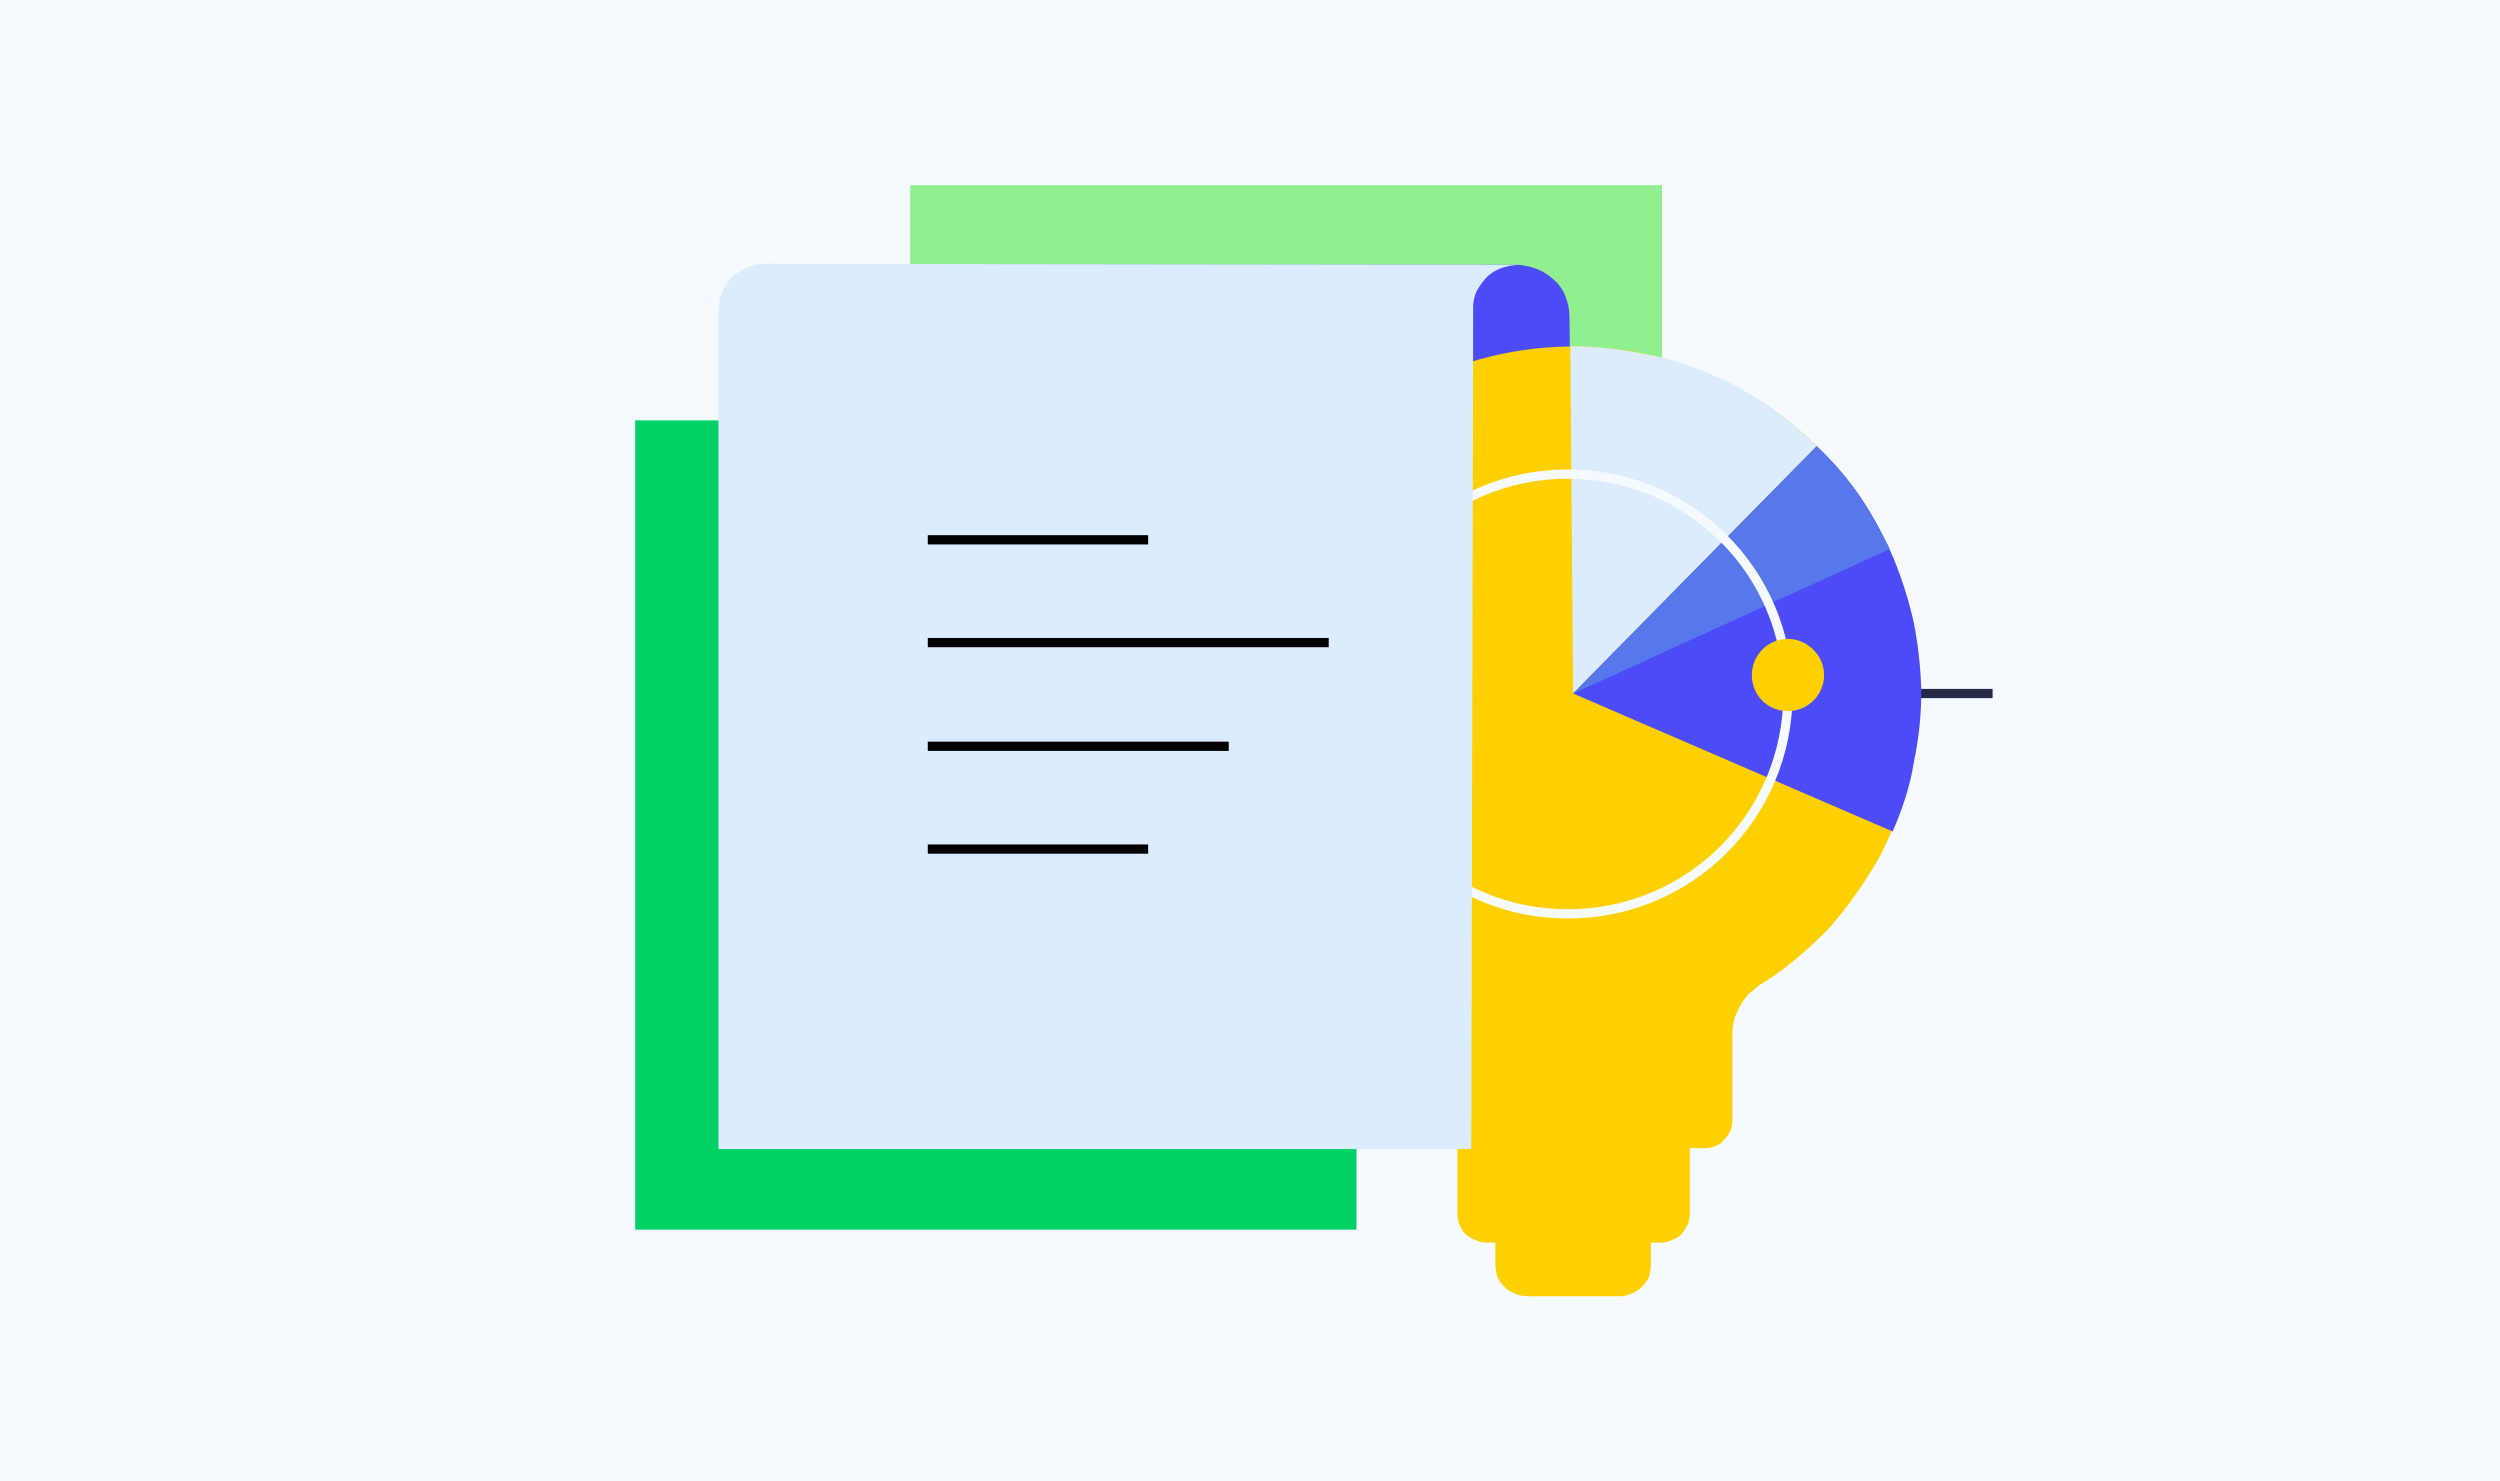
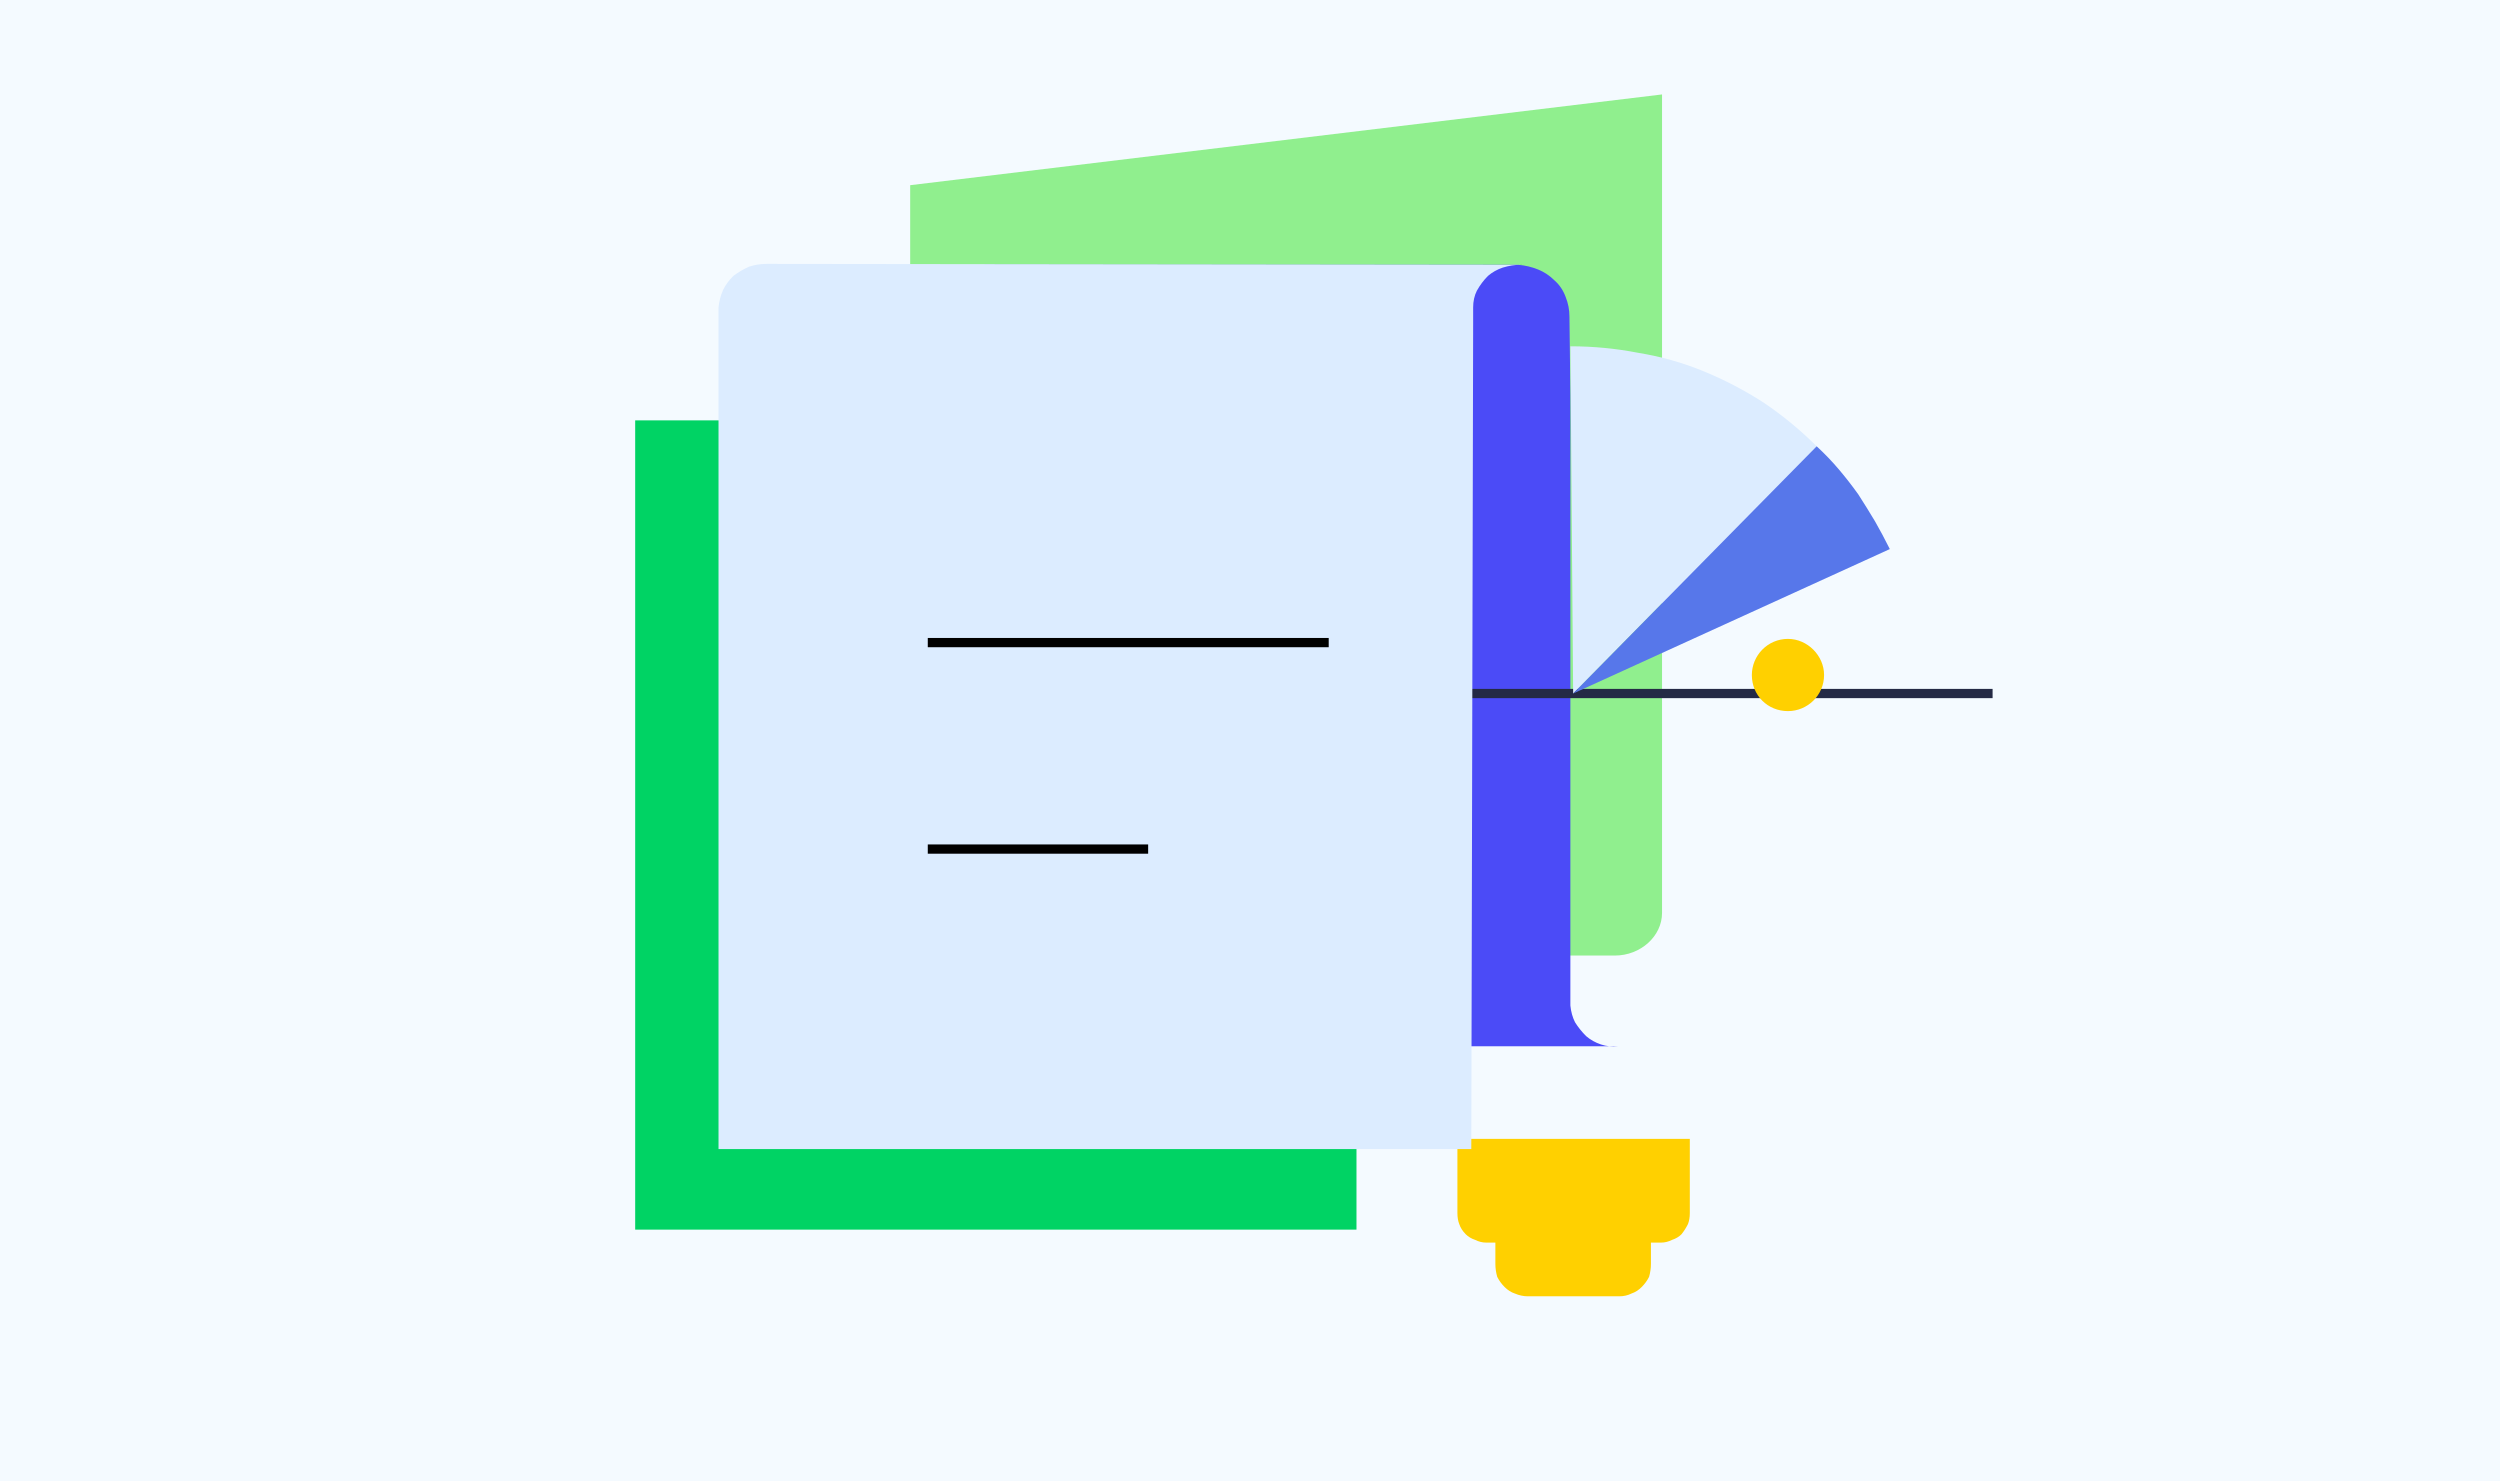
<svg xmlns="http://www.w3.org/2000/svg" version="1.2" viewBox="0 0 270 160" width="270" height="160">
  <style>.a{fill:none}.b{fill:#00d364}.c{fill:#90ef8e}.d{fill:#4b4bf7}.e{fill:none;stroke:#242a45}.f{fill:#ffd000}.g{fill:#dcecff}.h{fill:#5777ea}.i{fill:none;stroke:#f4faff}.j{fill:#0aa39f}.k{fill:#50dd50}.l{fill:none;stroke:#000}</style>
  <path d="m0 0h270v160h-270z" fill="#F4FAFF" />
  <path class="b" d="m68.6 45.4h77.9v87.4h-77.9z" />
  <path class="a" d="m77.6 107.7c-12.5 0-22.6-10.1-22.6-22.6 0-12.5 10.1-22.6 22.6-22.6 12.5 0 22.6 10.1 22.6 22.6 0 12.5-10.1 22.6-22.6 22.6z" />
-   <path class="c" d="m98.3 20v78.6h-0.2v9.8c0 2.5-2.3 4.6-5.2 4.6h81.5c2.8 0 5.1-2.1 5.1-4.6v-88.4z" />
+   <path class="c" d="m98.3 20v78.6h-0.2c0 2.5-2.3 4.6-5.2 4.6h81.5c2.8 0 5.1-2.1 5.1-4.6v-88.4z" />
  <path class="d" d="m169.6 108.6v-66l-0.1-8.4q0-1.1-0.4-2.1-0.4-1.1-1.2-1.8-0.8-0.8-1.8-1.2-1-0.4-2.1-0.5h-8.8-48.9v79.6q0 1 0.3 1.9 0.4 0.8 1.1 1.5 0.6 0.7 1.5 1.1 0.9 0.3 1.9 0.3h63.6q-0.9 0.1-1.8-0.2-0.9-0.3-1.6-0.9-0.7-0.7-1.2-1.5-0.4-0.8-0.5-1.8z" />
  <path class="e" d="m215.2 74.9h-92.7" />
  <path class="f" d="m161.5 131.4h16.8v5.1q0 0.7-0.2 1.4-0.3 0.6-0.8 1.1-0.5 0.5-1.1 0.7-0.6 0.3-1.3 0.3h-9.9q-0.7 0-1.4-0.3-0.6-0.2-1.1-0.7-0.5-0.5-0.8-1.1-0.2-0.7-0.2-1.4z" />
  <path class="f" d="m179.4 134.2h-18.9q-0.6 0-1.2-0.3-0.6-0.2-1-0.6-0.5-0.5-0.7-1.1-0.2-0.5-0.2-1.2v-8h25.1v8q0 0.7-0.2 1.2-0.3 0.6-0.7 1.1-0.4 0.4-1 0.6-0.6 0.3-1.2 0.3z" />
-   <path class="f" d="m207.4 74.8c0 3.2-0.4 6.3-1.2 9.3-0.8 3.1-1.9 6-3.4 8.8-1.6 2.7-3.4 5.3-5.5 7.6-2.2 2.2-4.6 4.3-7.3 5.9q-0.6 0.5-1.2 1-0.5 0.6-0.9 1.3-0.4 0.7-0.6 1.4-0.2 0.8-0.2 1.6v9.2q0 0.6-0.2 1.2-0.3 0.6-0.7 1-0.4 0.5-1 0.7-0.6 0.2-1.2 0.2h-28.1q-0.6 0-1.2-0.2-0.6-0.2-1-0.7-0.5-0.4-0.7-1-0.2-0.6-0.2-1.2v-9.2q0-0.8-0.2-1.5-0.2-0.8-0.6-1.5-0.4-0.7-0.9-1.3-0.6-0.5-1.3-1c-11.1-7.1-17.7-19.5-17.3-32.8 0.4-13.2 7.8-25.2 19.4-31.6 11.6-6.3 25.7-6.1 37.1 0.6 11.4 6.8 18.4 19 18.4 32.2z" />
  <path class="g" d="m196.2 48.2l-26.3 26.7-0.3-37.5q3.7 0 7.3 0.7 3.7 0.6 7.1 2 3.4 1.4 6.5 3.4 3.1 2.1 5.7 4.7z" />
-   <path class="d" d="m207.5 74.6q0 1.9-0.2 3.9-0.2 1.9-0.6 3.8-0.3 1.9-0.9 3.8-0.6 1.9-1.4 3.7l-34.5-14.9 26.3-26.7q2.7 2.5 4.8 5.6 2 3 3.5 6.5 1.4 3.4 2.2 7 0.7 3.6 0.8 7.3z" />
  <path class="h" d="m204.1 59.3l-34.2 15.6 26.3-26.7q1.3 1.2 2.4 2.5 1.1 1.3 2.1 2.7 0.9 1.4 1.8 2.9 0.8 1.4 1.6 3z" />
-   <path class="i" d="m169.3 98.7c-13.1 0-23.7-10.6-23.7-23.8 0-13.1 10.6-23.7 23.7-23.7 13.2 0 23.8 10.6 23.8 23.7 0 13.2-10.6 23.8-23.8 23.8z" />
  <path class="f" d="m193.1 76.8c-2.2 0-3.9-1.7-3.9-3.9 0-2.1 1.7-3.9 3.9-3.9 2.1 0 3.9 1.8 3.9 3.9 0 2.2-1.8 3.9-3.9 3.9z" />
  <path class="j" d="m153 95.2c-1.7 0-3.1-1.4-3.1-3.1 0-1.7 1.4-3.1 3.1-3.1 1.7 0 3.1 1.4 3.1 3.1 0 1.7-1.4 3.1-3.1 3.1z" />
  <path class="g" d="m77.6 33.2v90.9h81.3l0.2-89v-1.9q0-1 0.4-1.8 0.5-0.9 1.2-1.6 0.7-0.6 1.6-0.9 1-0.3 1.9-0.3l-81.4-0.1q-1 0-1.9 0.3-0.9 0.4-1.7 1-0.7 0.7-1.1 1.5-0.4 0.9-0.5 1.9z" />
  <path class="k" d="m164.3 28.5l-0.1 0.1h0.1z" />
-   <path class="l" d="m100.2 58.3h23.8" />
  <path class="l" d="m100.2 69.4h43.3" />
-   <path class="l" d="m100.2 80.6h32.5" />
  <path class="l" d="m100.2 91.7h23.8" />
</svg>